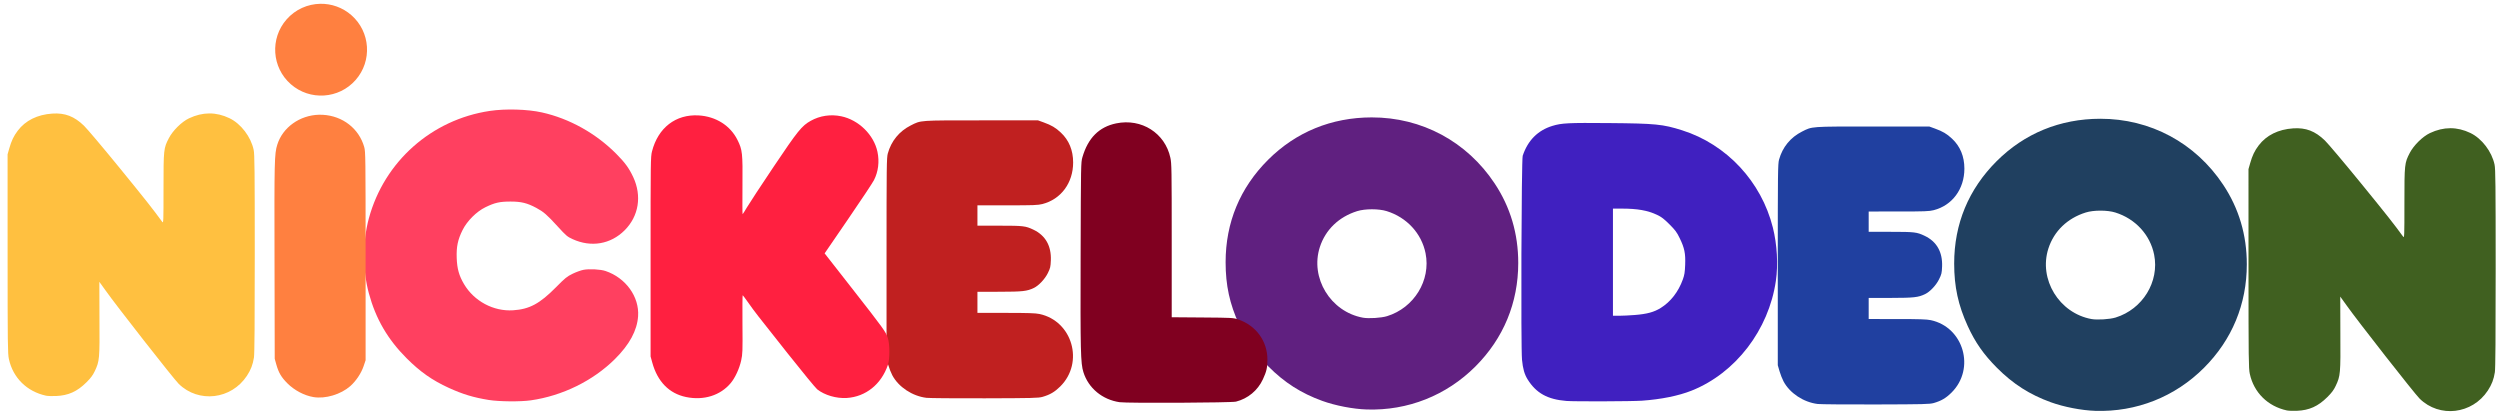
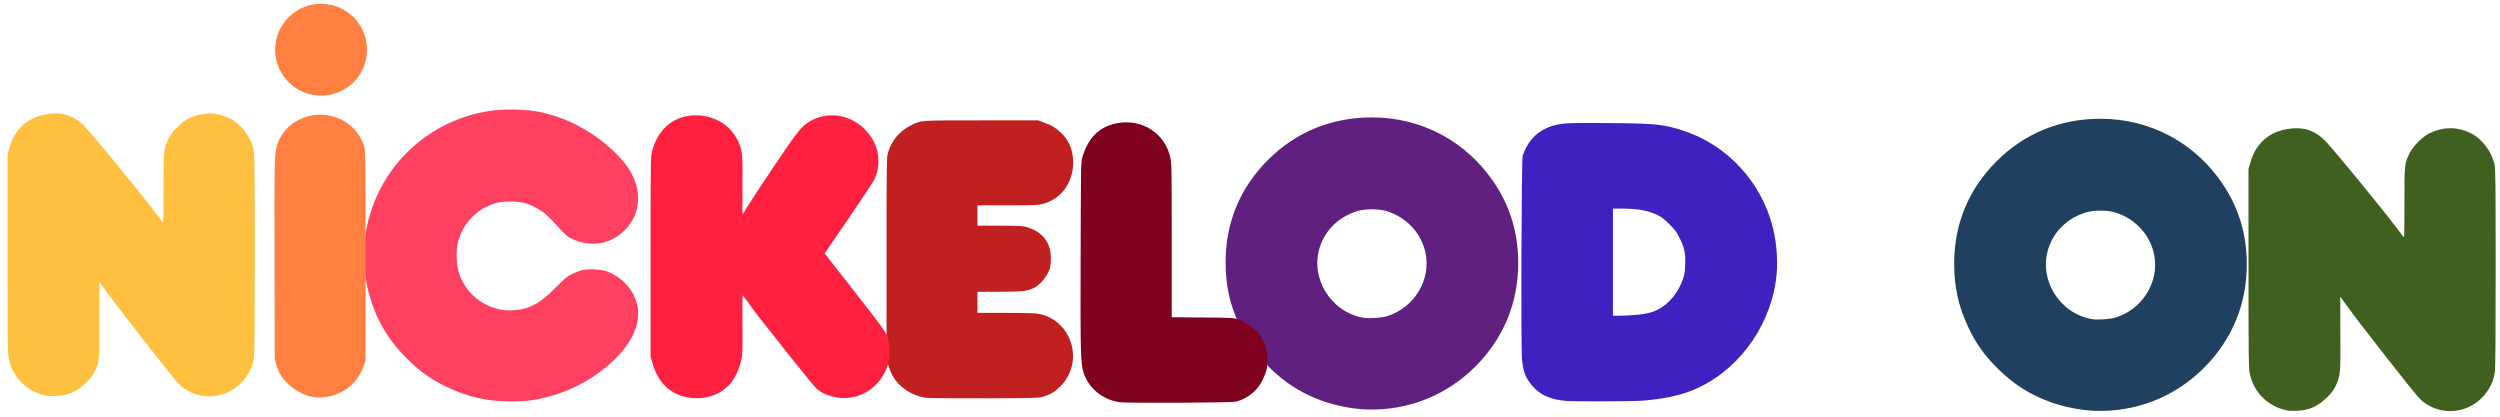
<svg xmlns="http://www.w3.org/2000/svg" xmlns:ns1="http://sodipodi.sourceforge.net/DTD/sodipodi-0.dtd" xmlns:ns2="http://www.inkscape.org/namespaces/inkscape" width="1200" height="200" id="svg2" ns1:version="0.32" ns2:version="0.45.1" version="1.0" ns2:output_extension="org.inkscape.output.svg.inkscape">
  <g ns2:label="Layer 1" ns2:groupmode="layer" id="layer1" transform="translate(269.414,-668.372)">
    <path style="fill:#406020;fill-opacity:1" d="M 828.301,865.387 C 819.128,863.411 812.424,856.786 810.483,847.78 C 809.93,845.214 809.878,840.871 809.868,797.261 L 809.859,749.55 L 810.657,746.744 C 811.717,743.018 812.79,740.77 814.74,738.194 C 818.45,733.294 824.171,730.46 831.32,729.983 C 837.404,729.577 841.876,731.292 846.547,735.823 C 848.094,737.325 855.866,746.535 863.818,756.29 C 876.156,771.428 879.518,775.683 884.096,781.957 C 884.676,782.751 884.706,781.965 884.706,765.994 C 884.706,747.153 884.763,746.621 887.268,741.786 C 889.166,738.122 893.442,733.911 896.944,732.254 C 903.519,729.145 909.981,729.129 916.378,732.206 C 921.867,734.846 926.669,741.142 927.983,747.422 C 928.424,749.53 928.504,757.051 928.509,797.193 C 928.513,830.155 928.396,845.254 928.121,847.033 C 927.593,850.444 926.612,853.001 924.739,855.846 C 917.249,867.221 901.539,869.075 892.002,859.709 C 889.546,857.297 861.959,822.077 856.872,814.859 C 855.276,812.594 853.942,810.741 853.907,810.741 C 853.873,810.741 853.897,818.602 853.961,828.211 C 854.09,847.784 854.001,848.795 851.714,853.61 C 850.772,855.595 849.788,856.914 847.72,858.968 C 843.242,863.416 839.027,865.314 833.093,865.556 C 831.24,865.631 829.083,865.555 828.301,865.387 z " id="path3456" />
    <path style="fill:#204060;fill-opacity:1" d="M 736.344,865.578 C 729.764,865.368 721.249,863.722 714.973,861.447 C 704.833,857.772 696.841,852.664 689.147,844.944 C 682.744,838.52 678.685,832.72 675.097,824.87 C 670.517,814.851 668.592,805.98 668.591,794.895 C 668.589,775.84 675.483,759.21 688.967,745.743 C 702.329,732.397 719.405,725.403 738.689,725.377 C 762.769,725.344 784.375,736.947 797.736,757.084 C 805.278,768.453 809.054,781.185 809.054,795.25 C 809.054,814.349 801.984,831.439 788.502,844.927 C 774.569,858.868 756.028,866.208 736.344,865.578 z M 746.099,820.778 C 759.072,816.769 767.156,803.575 764.573,790.626 C 762.669,781.081 755.56,773.359 745.922,770.368 C 742.102,769.182 735.543,769.183 731.741,770.37 C 722.946,773.115 716.526,779.293 713.829,787.608 C 709.033,802.396 718.948,818.671 734.486,821.513 C 737.27,822.022 743.311,821.64 746.099,820.778 z " id="path3454" />
-     <path style="fill:#2040a0;fill-opacity:1" d="M 603.099,862.286 C 596.317,861.471 589.702,857.104 586.692,851.454 C 586.069,850.284 585.191,848.056 584.741,846.502 L 583.923,843.676 L 583.923,795.433 C 583.923,750.841 583.97,747.023 584.535,744.979 C 586.189,739.003 590.032,734.312 595.549,731.533 C 600.557,729.011 599.332,729.099 629.506,729.099 L 656.643,729.099 L 659.375,730.09 C 663.146,731.458 665.068,732.599 667.599,734.972 C 671.501,738.631 673.492,743.478 673.492,749.319 C 673.492,759.111 667.667,766.983 658.734,769.261 C 656.599,769.806 654.462,769.886 641.921,769.889 L 627.555,769.893 L 627.555,774.77 L 627.555,779.647 L 638.197,779.652 C 649.62,779.657 650.64,779.777 654.405,781.561 C 660.205,784.31 663.07,789.352 662.79,796.32 C 662.665,799.442 662.526,800.023 661.331,802.442 C 659.914,805.31 656.952,808.442 654.605,809.556 C 651.295,811.126 649.312,811.346 638.197,811.371 L 627.555,811.396 L 627.555,816.451 L 627.555,821.506 L 641.212,821.512 C 651.832,821.517 655.414,821.634 657.321,822.038 C 673.172,825.396 678.895,845.354 667.297,856.831 C 664.626,859.474 662.391,860.784 658.771,861.827 C 656.853,862.379 654.115,862.447 631.102,862.511 C 617.055,862.55 604.454,862.449 603.099,862.286 z " id="path3452" />
    <path style="fill:#4020c0;fill-opacity:1" d="M 482.454,860.83 C 473.393,860.095 467.937,857.061 463.841,850.48 C 462.331,848.054 461.562,845.364 461.153,841.081 C 460.56,834.877 460.866,745.001 461.486,743.137 C 463.94,735.76 468.734,730.942 475.762,728.791 C 480.208,727.429 483.339,727.276 503.12,727.45 C 525.264,727.645 528.724,727.988 537.969,730.902 C 559.341,737.639 576.033,755.521 581.558,777.598 C 583.608,785.791 584.147,795.365 583.001,803.218 C 579.569,826.741 563.652,847.471 542.58,855.864 C 536.324,858.356 527.911,860.063 518.718,860.705 C 513.807,861.048 486.311,861.143 482.454,860.83 z M 515.304,819.571 C 521.148,819.105 524.518,818.188 527.724,816.193 C 532.499,813.222 536.177,808.493 538.333,802.554 C 539.129,800.358 539.328,799.118 539.468,795.459 C 539.677,790.004 539.153,787.451 536.847,782.7 C 535.457,779.836 534.732,778.856 531.92,776.044 C 529.319,773.443 528.075,772.489 526.024,771.522 C 521.453,769.366 516.608,768.508 508.97,768.503 L 504.802,768.5 L 504.802,794.218 L 504.802,819.935 L 507.766,819.935 C 509.396,819.935 512.788,819.771 515.304,819.571 z " id="path3450" />
    <path style="fill:#602080;fill-opacity:1" d="M 386.633,864.925 C 380.053,864.715 371.538,863.068 365.262,860.794 C 355.122,857.118 347.13,852.011 339.436,844.291 C 333.033,837.866 328.974,832.067 325.386,824.217 C 320.806,814.198 318.881,805.327 318.88,794.242 C 318.878,775.187 325.771,758.557 339.256,745.089 C 352.618,731.744 369.694,724.749 388.978,724.723 C 413.058,724.691 434.664,736.293 448.024,756.431 C 455.567,767.799 459.343,780.531 459.343,794.597 C 459.343,813.696 452.273,830.786 438.791,844.274 C 424.858,858.214 406.317,865.555 386.633,864.925 z M 396.388,820.125 C 409.361,816.116 417.445,802.922 414.862,789.973 C 412.958,780.428 405.849,772.706 396.211,769.715 C 392.391,768.529 385.832,768.53 382.03,769.716 C 373.235,772.462 366.815,778.64 364.118,786.954 C 359.322,801.743 369.237,818.018 384.775,820.859 C 387.559,821.369 393.6,820.987 396.388,820.125 z " id="path3448" />
    <path style="fill:#800020;fill-opacity:1" d="M 268.004,861.426 C 259.692,860.209 253.025,854.681 250.625,847.014 C 249.283,842.729 249.155,837.363 249.287,790.888 C 249.411,747.122 249.425,746.327 250.146,743.845 C 252.829,734.611 258.135,729.289 266.349,727.592 C 278.529,725.076 289.81,732.233 292.368,744.1 C 292.964,746.867 293.01,749.696 293.01,783.865 L 293.01,820.65 L 307.731,820.764 C 321.991,820.875 322.529,820.905 324.883,821.694 C 333.45,824.569 338.947,832.093 338.947,840.944 C 338.947,844.842 338.546,846.601 336.787,850.415 C 334.311,855.781 329.595,859.701 323.871,861.151 C 321.666,861.71 271.625,861.956 268.004,861.426 z " id="path3440" />
    <path style="fill:#c02020;fill-opacity:1" d="M 175.3,859.333 C 168.518,858.518 161.902,854.151 158.893,848.501 C 158.27,847.331 157.392,845.103 156.942,843.549 L 156.124,840.723 L 156.124,792.48 C 156.124,747.888 156.17,744.07 156.736,742.026 C 158.39,736.05 162.233,731.359 167.749,728.58 C 172.758,726.058 171.532,726.146 201.707,726.146 L 228.843,726.146 L 231.576,727.137 C 235.347,728.505 237.269,729.646 239.799,732.019 C 243.702,735.678 245.693,740.525 245.693,746.366 C 245.693,756.158 239.868,764.03 230.935,766.308 C 228.799,766.853 226.663,766.933 214.122,766.936 L 199.756,766.94 L 199.756,771.817 L 199.756,776.694 L 210.397,776.699 C 221.821,776.704 222.841,776.824 226.606,778.608 C 232.406,781.357 235.271,786.399 234.991,793.367 C 234.866,796.489 234.727,797.07 233.532,799.489 C 232.114,802.357 229.153,805.489 226.806,806.603 C 223.495,808.173 221.513,808.393 210.397,808.418 L 199.756,808.443 L 199.756,813.498 L 199.756,818.553 L 213.413,818.559 C 224.033,818.564 227.615,818.681 229.522,819.085 C 245.373,822.443 251.095,842.401 239.498,853.878 C 236.827,856.521 234.592,857.831 230.972,858.874 C 229.054,859.426 226.316,859.494 203.303,859.558 C 189.256,859.597 176.654,859.496 175.3,859.333 z " id="path3458" />
    <path style="fill:#ff2040;fill-opacity:1" d="M 59.895,858.946 C 51.79,857.268 46.195,851.568 43.679,842.424 L 42.868,839.476 L 42.868,791.588 C 42.868,745.606 42.895,743.594 43.546,741.051 C 46.454,729.688 54.938,723.137 65.926,723.771 C 74.197,724.249 81.143,728.633 84.572,735.541 C 86.945,740.319 87.103,741.763 86.97,757.445 C 86.907,765.005 86.934,771.186 87.032,771.181 C 87.129,771.175 88.071,769.698 89.125,767.899 C 90.178,766.1 95.916,757.365 101.876,748.488 C 113.57,731.07 115.42,728.779 119.745,726.36 C 124.149,723.897 129.325,723.13 134.388,724.189 C 142.766,725.942 150.041,733.086 151.773,741.262 C 152.769,745.961 152.167,750.787 150.075,754.873 C 149.426,756.141 143.835,764.561 137.651,773.584 L 126.407,789.989 L 139.795,807.106 C 154.847,826.351 155.775,827.639 156.75,830.612 C 157.718,833.57 157.729,840.734 156.769,843.555 C 153.62,852.813 146.145,858.817 137.049,859.397 C 132.052,859.715 126.398,858.064 122.845,855.25 C 122.094,854.655 115.695,846.872 108.623,837.954 C 93.231,818.543 93.158,818.448 89.897,813.847 C 88.48,811.848 87.216,810.147 87.087,810.068 C 86.959,809.988 86.905,816.254 86.967,823.99 C 87.072,837.109 87.03,838.282 86.35,841.394 C 85.498,845.288 83.458,849.705 81.337,852.246 C 76.362,858.206 68.374,860.702 59.895,858.946 z " id="path3460" />
    <path style="fill:#ff4060;fill-opacity:1" d="M -34.839,860.351 C -42.128,859.172 -47.315,857.601 -53.995,854.548 C -61.933,850.919 -67.713,846.862 -74.243,840.331 C -83.325,831.25 -89.047,821.405 -92.364,809.151 C -95.399,797.942 -95.399,784.403 -92.364,773.194 C -84.984,745.937 -62.317,725.799 -34.307,721.615 C -26.774,720.49 -16.209,720.794 -9.299,722.336 C 3.899,725.28 16.519,732.303 26.373,742.187 C 30.555,746.381 32.54,749.1 34.526,753.352 C 38.764,762.425 37.203,772.123 30.411,778.915 C 23.703,785.622 14.33,787.22 5.463,783.166 C 2.869,781.981 2.374,781.562 -1.693,777.11 C -6.879,771.432 -8.486,770.035 -11.986,768.162 C -16.372,765.814 -19.222,765.114 -24.375,765.118 C -29.573,765.122 -31.931,765.657 -36.436,767.853 C -40.684,769.924 -45.213,774.444 -47.362,778.757 C -49.669,783.387 -50.384,786.787 -50.192,792.207 C -50.01,797.369 -49.083,800.682 -46.691,804.732 C -41.842,812.943 -32.531,817.917 -23.146,817.31 C -15.272,816.801 -10.377,814.177 -2.559,806.275 C 1.891,801.777 2.721,801.102 5.422,799.783 C 7.081,798.974 9.439,798.12 10.663,797.887 C 13.442,797.356 18.815,797.639 21.208,798.442 C 30.944,801.709 37.504,810.795 36.873,820.139 C 36.41,827.002 32.738,833.79 25.737,840.729 C 15.201,851.17 0.524,858.374 -14.62,860.535 C -19.61,861.247 -29.875,861.154 -34.839,860.351 z " id="path3462" />
    <path style="opacity:1;fill:#ff8040;fill-opacity:1;stroke:none;stroke-width:17.1;stroke-linecap:round;stroke-linejoin:round;stroke-miterlimit:4;stroke-dasharray:none;stroke-dashoffset:100;stroke-opacity:1" d="M -115.673,670.195 C -121.667,670.3 -127.599,672.837 -131.861,677.695 C -139.883,686.839 -138.974,700.766 -129.829,708.788 C -120.685,716.811 -106.727,715.901 -98.704,706.757 C -90.682,697.613 -91.591,683.686 -100.736,675.663 C -105.022,671.903 -110.385,670.101 -115.673,670.195 z M -116.298,723.445 C -125.507,723.682 -133.753,729.509 -136.329,737.851 C -137.698,742.281 -137.755,745.363 -137.642,793.757 L -137.548,840.601 L -136.767,843.382 C -135.658,847.297 -134.379,849.431 -131.517,852.32 C -128.165,855.702 -123.388,858.236 -118.923,858.976 C -113.237,859.918 -105.806,857.696 -101.267,853.695 C -98.557,851.306 -96.038,847.542 -94.892,844.163 L -93.923,841.288 L -93.923,791.288 C -93.923,743.853 -93.962,741.163 -94.579,738.976 C -97.083,730.105 -104.894,724.012 -114.454,723.476 C -115.076,723.441 -115.684,723.429 -116.298,723.445 z " id="path3394" />
    <path style="fill:#ffc040;fill-opacity:1" d="M -247.333,858.297 C -256.505,856.321 -263.21,849.696 -265.15,840.69 C -265.703,838.124 -265.756,833.781 -265.765,790.171 L -265.775,742.46 L -264.977,739.654 C -263.917,735.928 -262.844,733.68 -260.894,731.104 C -257.184,726.204 -251.463,723.37 -244.314,722.893 C -238.23,722.486 -233.757,724.202 -229.087,728.733 C -227.539,730.235 -219.767,739.445 -211.816,749.2 C -199.477,764.338 -196.115,768.593 -191.537,774.867 C -190.957,775.661 -190.927,774.875 -190.927,758.904 C -190.927,740.063 -190.871,739.531 -188.366,734.696 C -186.467,731.032 -182.192,726.82 -178.689,725.164 C -172.115,722.055 -165.652,722.039 -159.256,725.116 C -153.766,727.756 -148.964,734.052 -147.65,740.332 C -147.209,742.44 -147.13,749.961 -147.125,790.103 C -147.12,823.065 -147.238,838.164 -147.513,839.943 C -148.04,843.354 -149.021,845.911 -150.895,848.756 C -158.384,860.131 -174.095,861.985 -183.631,852.619 C -186.088,850.207 -213.674,814.987 -218.761,807.769 C -220.358,805.504 -221.692,803.651 -221.726,803.651 C -221.761,803.651 -221.737,811.512 -221.673,821.121 C -221.543,840.693 -221.633,841.705 -223.919,846.52 C -224.862,848.505 -225.845,849.824 -227.913,851.878 C -232.392,856.326 -236.606,858.224 -242.54,858.466 C -244.394,858.541 -246.55,858.465 -247.333,858.297 z " id="path3464" />
  </g>
</svg>